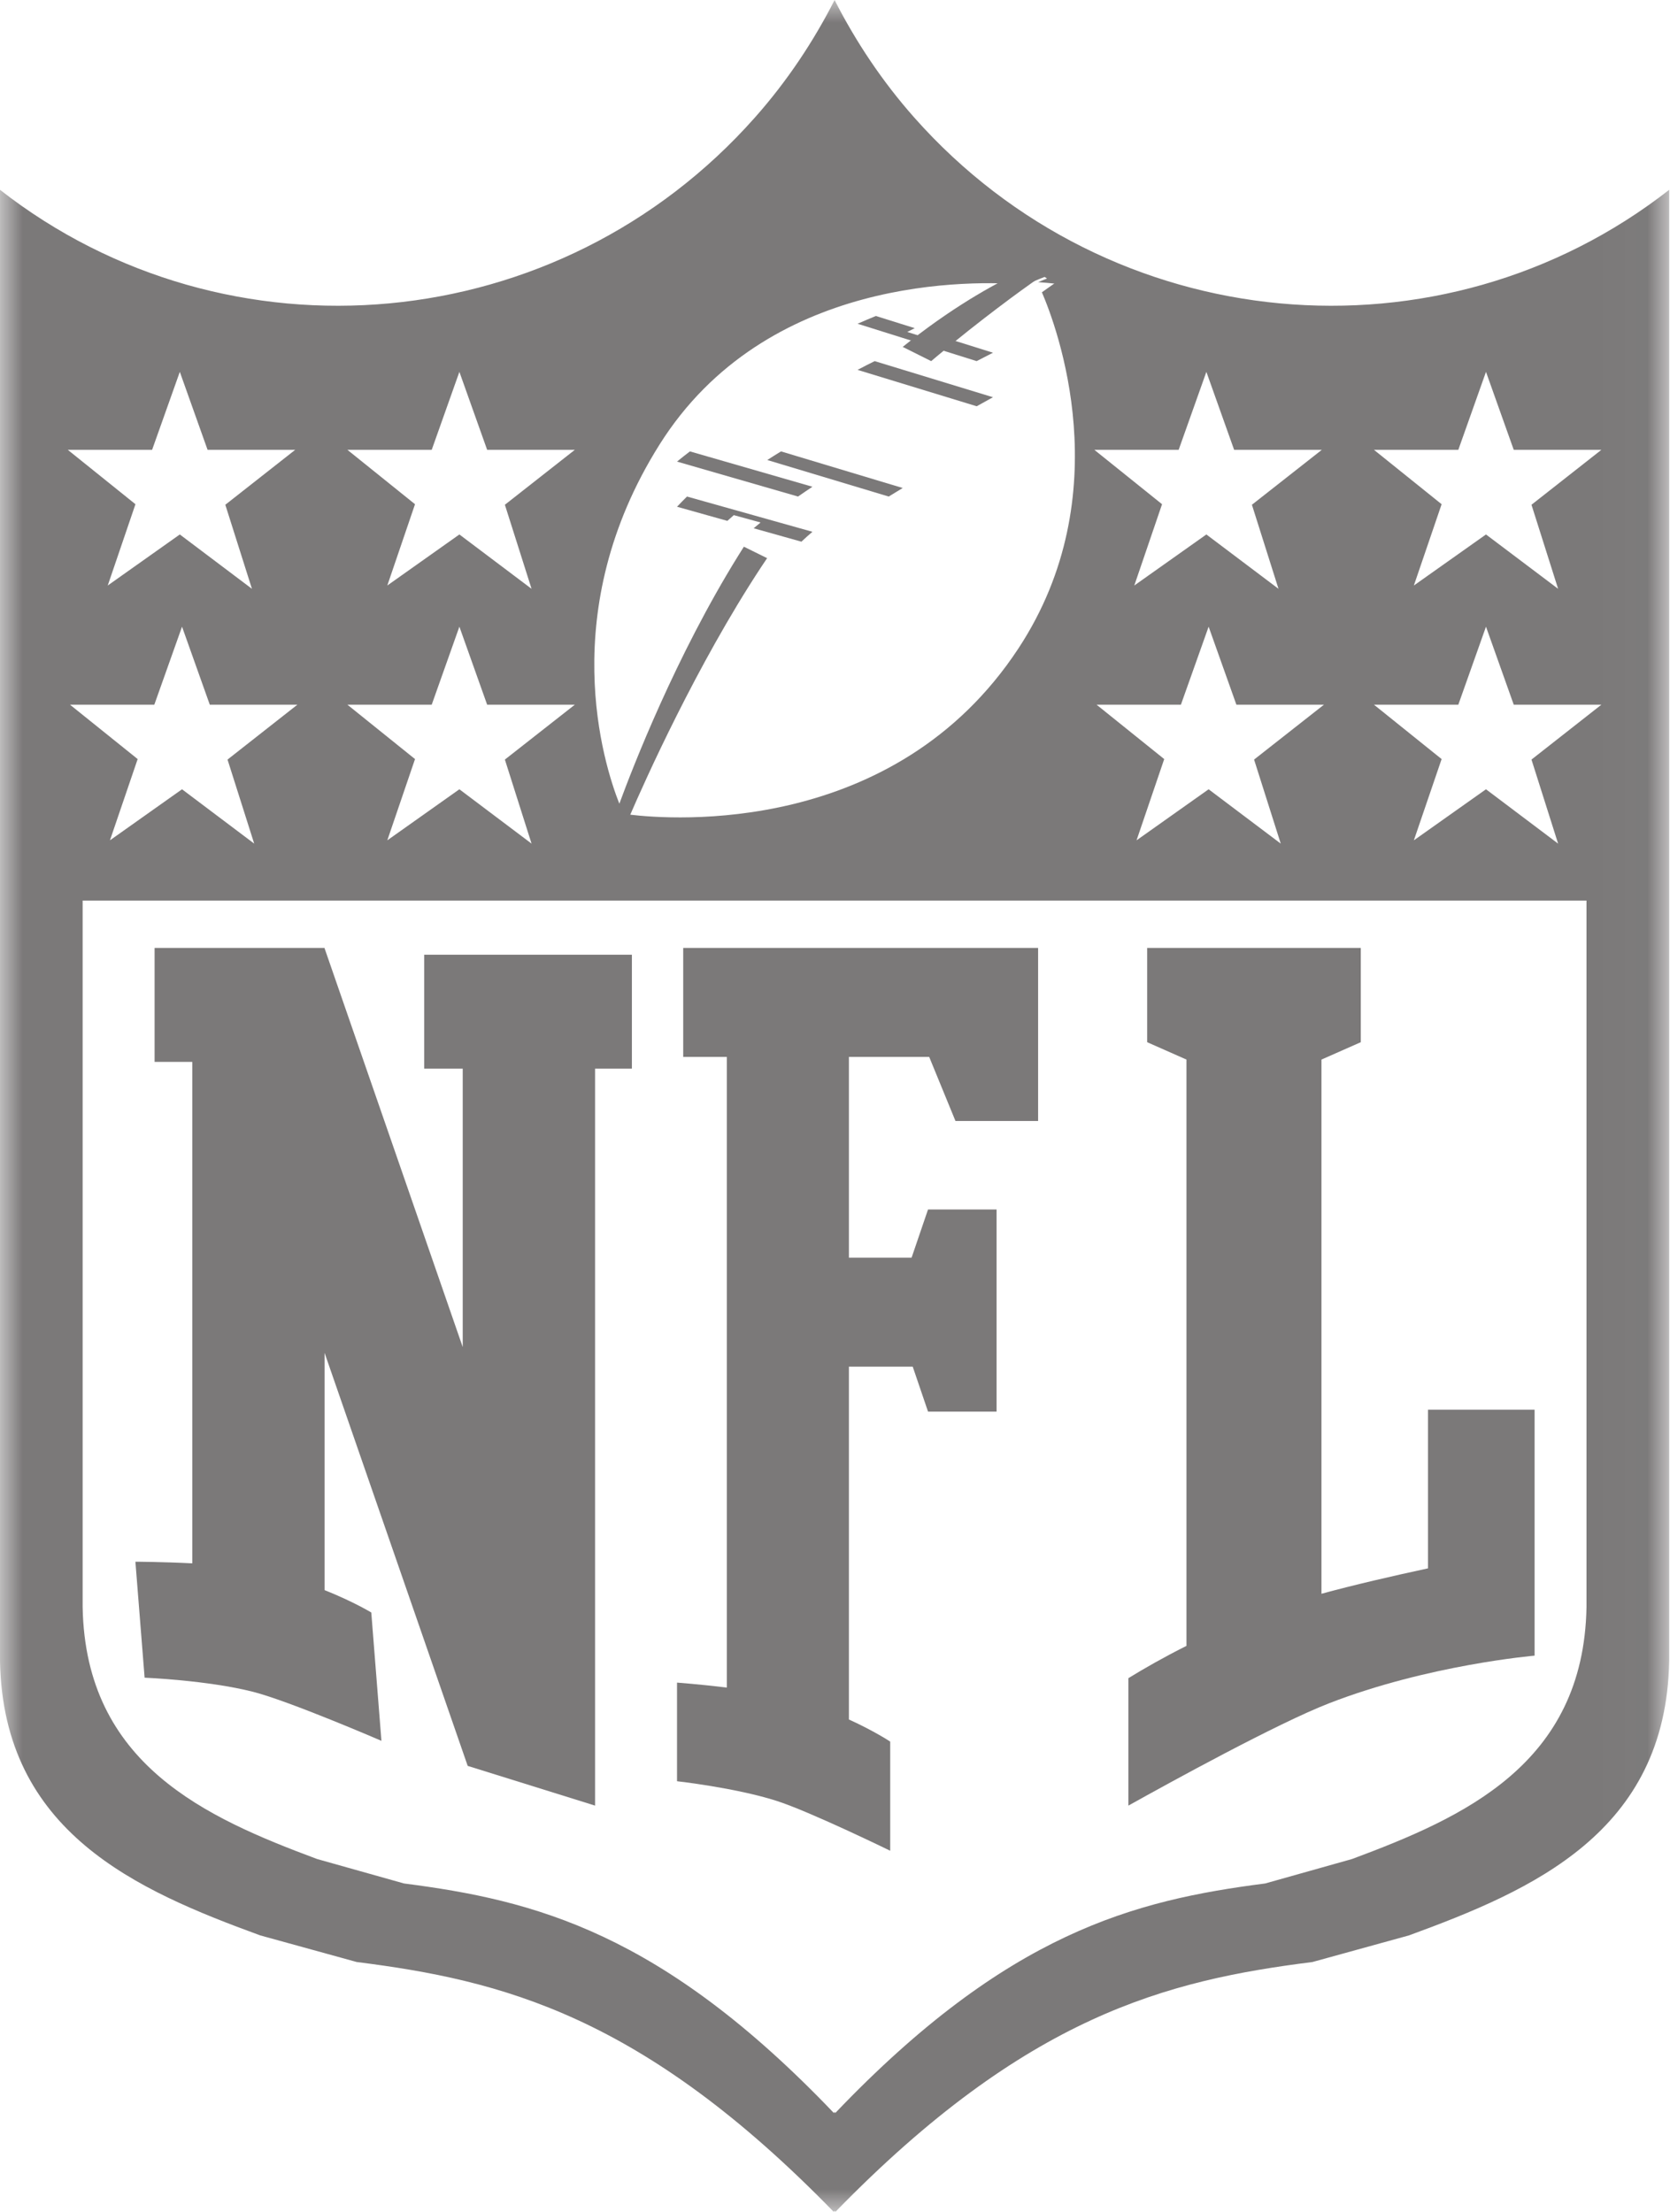
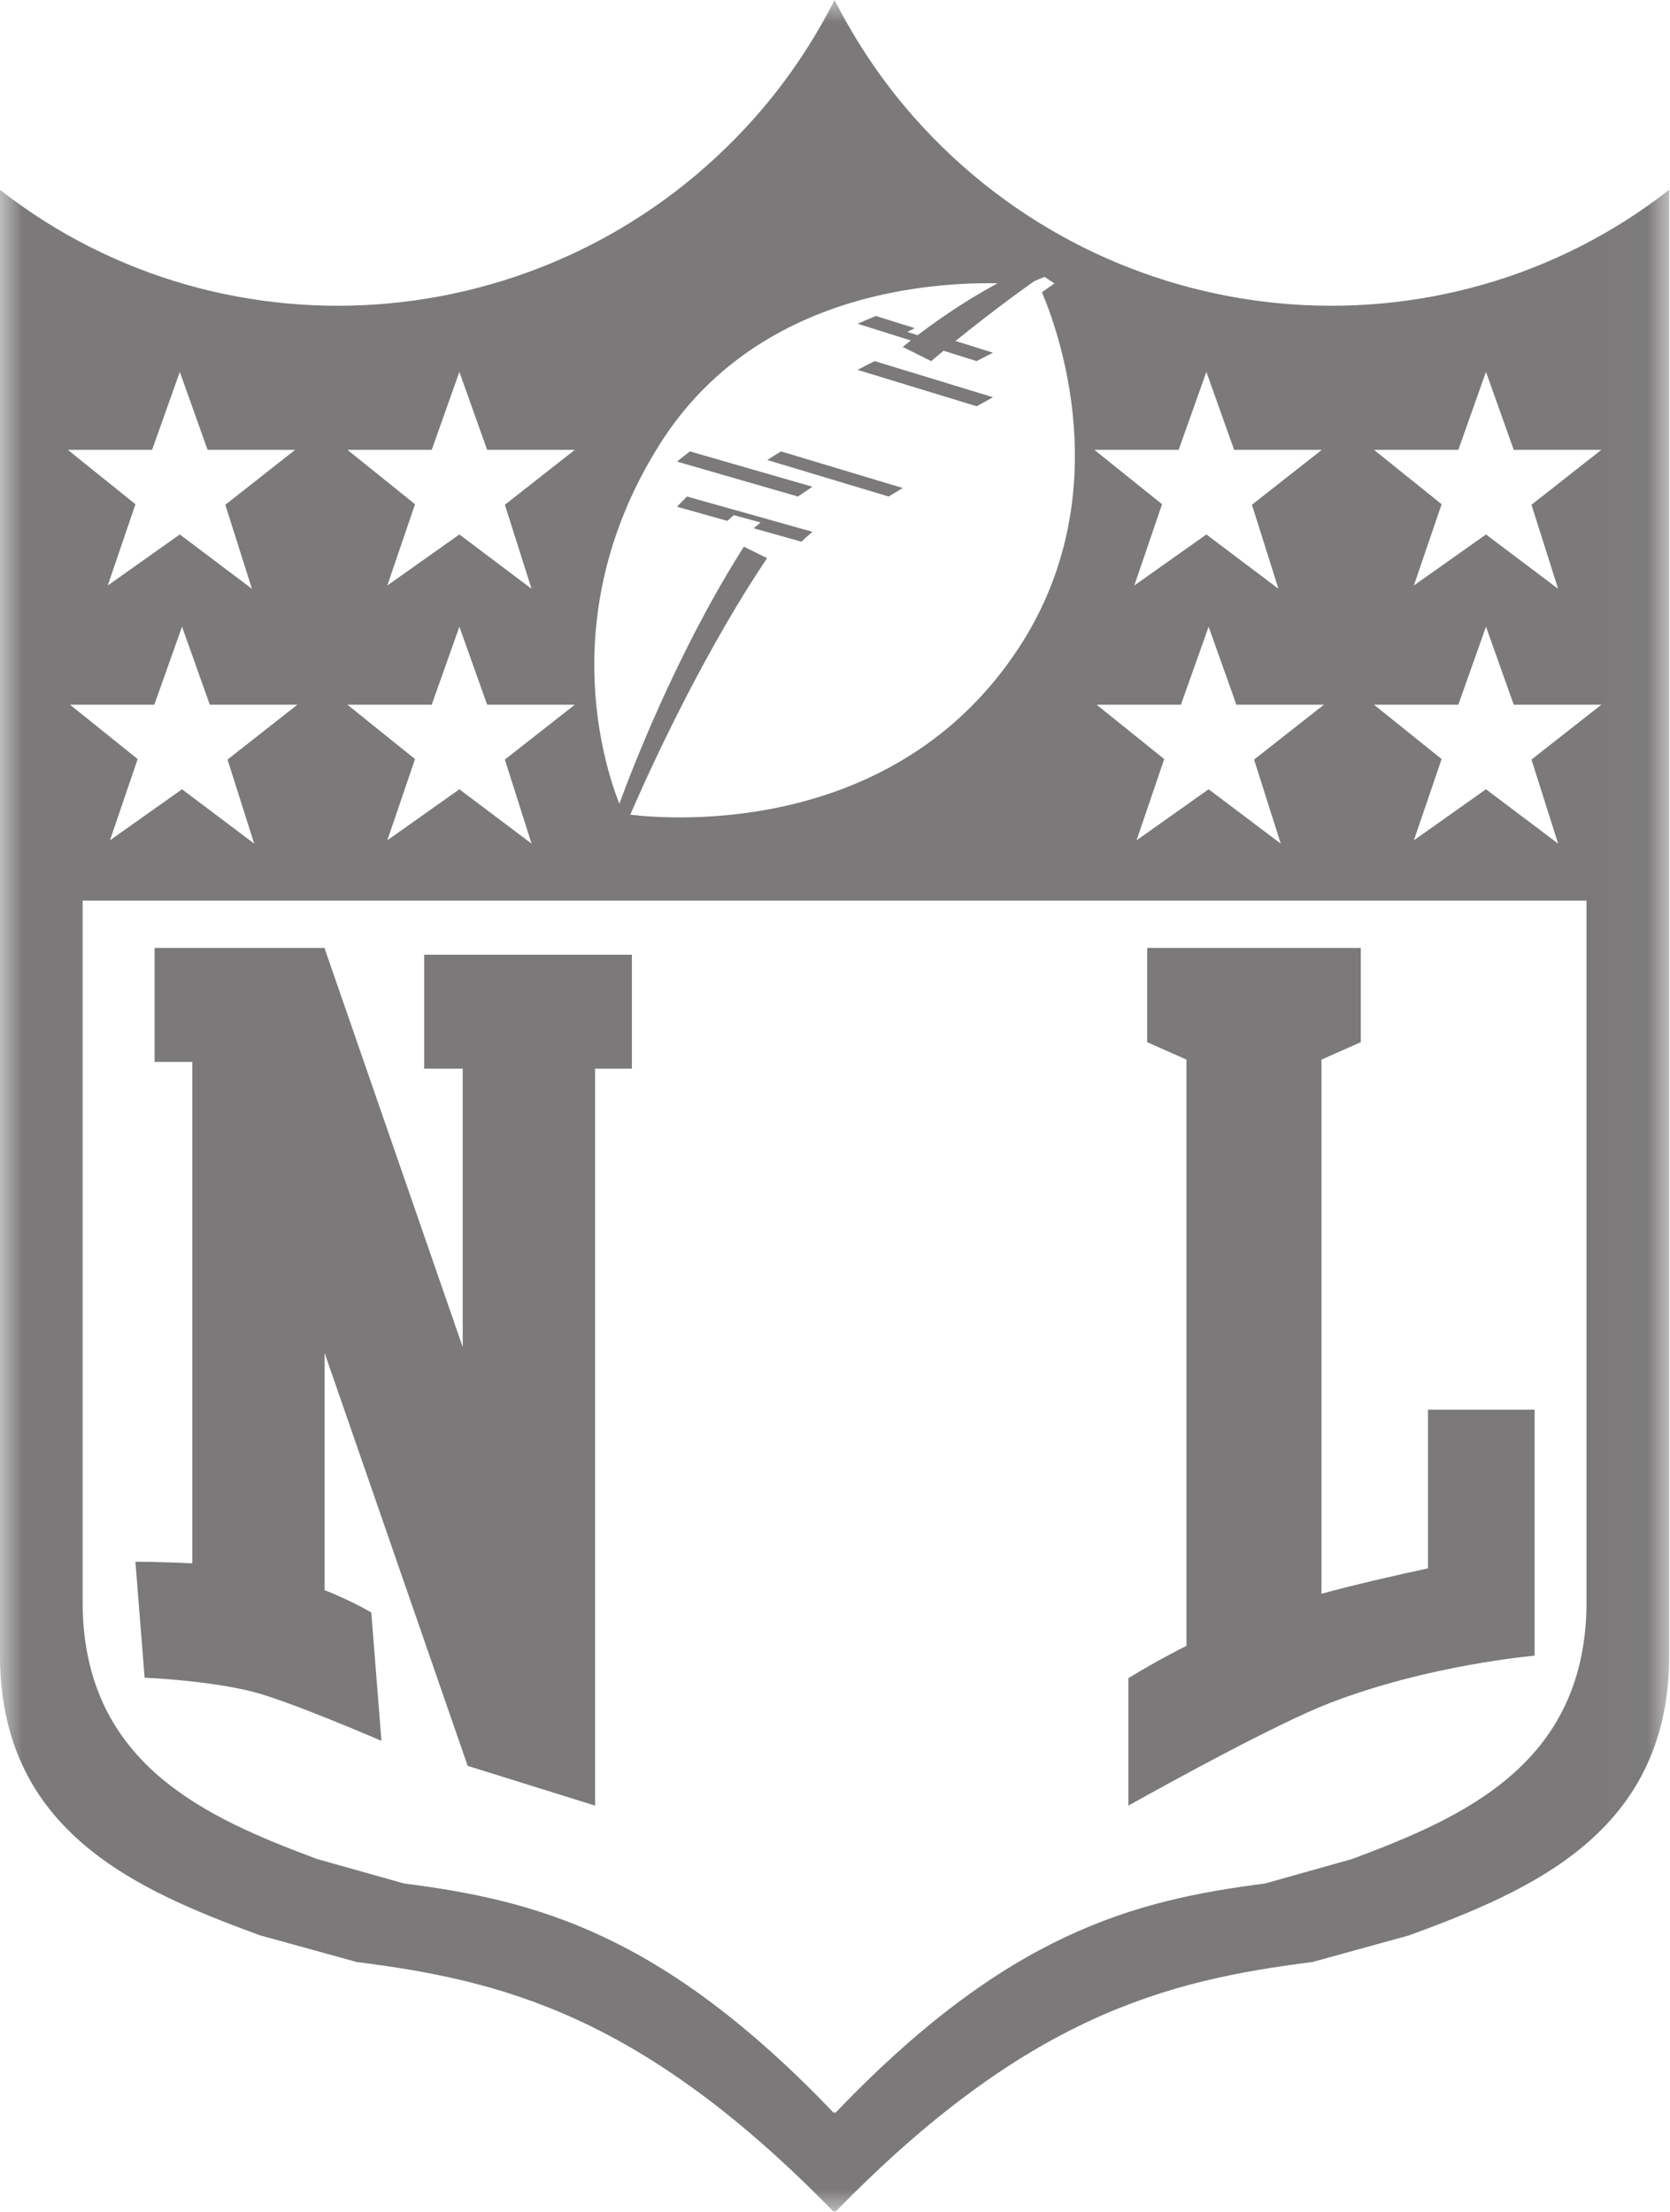
<svg xmlns="http://www.w3.org/2000/svg" xmlns:xlink="http://www.w3.org/1999/xlink" width="37px" height="49px" viewBox="0 0 37 49" version="1.1">
  <title>logo_nfl</title>
  <desc>Created with Sketch.</desc>
  <defs>
    <polygon id="path-1" points="3.88111888e-05 0.001 36.981 0.001 36.981 49 3.88111888e-05 49" />
  </defs>
  <g id="Concepts" stroke="none" stroke-width="1" fill="none" fill-rule="evenodd" opacity="0.6">
    <g id="Profile" transform="translate(-590, -1842)">
      <g id="logo_nfl" transform="translate(590, 1842)">
        <path d="M13.149,18 C13.051,18.415 13,18.649 13,18.649 L13.377,19 C13.377,19 13.42,18.838 13.5,18.55 C13.362,18.524 13.287,18.505 13.287,18.505 C13.287,18.505 13.232,18.326 13.149,18" id="Fill-1" fill="#231F20" />
        <path d="M18,10.783 L15.286,10 C15.188,10.074 15.093,10.149 15,10.226 L17.681,11 C17.785,10.927 17.892,10.855 18,10.783" id="Fill-3" fill="#231F20" />
        <path d="M20,10.811 L17.304,10 C17.202,10.062 17.1,10.126 17,10.191 L19.69,11 C19.793,10.936 19.896,10.873 20,10.811" id="Fill-5" fill="#231F20" />
        <path d="M22,8.8 L19.379,8 C19.253,8.062 19.126,8.127 19,8.194 L21.639,9 C21.76,8.932 21.88,8.865 22,8.8" id="Fill-7" fill="#231F20" />
        <path d="M20,7.685 L20.631,8 C20.682,7.957 20.732,7.915 20.783,7.872 C21.753,7.064 22.587,6.458 23,6.167 C22.961,6.078 22.936,6.028 22.936,6.028 C22.936,6.028 22.836,6.014 22.657,6 C22.162,6.226 21.252,6.702 20.155,7.562 C20.104,7.602 20.052,7.644 20,7.685" id="Fill-9" fill="#231F20" />
        <g id="Group-13">
          <mask id="mask-2" fill="white">
            <use xlink:href="#path-1" />
          </mask>
          <g id="Clip-12" />
          <path d="M33.931,11.182 L34.521,13.044 L32.923,11.84 L31.325,12.971 L31.94,11.17 L30.441,9.965 L32.31,9.965 L32.923,8.238 L33.538,9.965 L35.48,9.965 L33.931,11.182 Z M33.931,16.827 L34.521,18.689 L32.923,17.485 L31.325,18.616 L31.94,16.816 L30.441,15.611 L32.31,15.611 L32.923,13.883 L33.538,15.611 L35.48,15.611 L33.931,16.827 Z M35.15,35.604 C35.087,39.087 32.419,40.265 29.956,41.183 L28.03,41.725 C25.136,42.097 22.326,42.81 18.507,46.809 C18.502,46.801 18.497,46.794 18.491,46.786 C18.485,46.794 18.48,46.801 18.474,46.809 C14.656,42.81 11.846,42.097 8.952,41.725 L7.025,41.183 C4.562,40.265 1.895,39.087 1.831,35.604 L1.831,19.95 L35.15,19.95 L35.15,35.604 Z M3.419,15.611 L4.033,13.883 L4.648,15.611 L6.589,15.611 L5.041,16.827 L5.632,18.689 L4.033,17.485 L2.436,18.616 L3.05,16.816 L1.551,15.611 L3.419,15.611 Z M3.37,9.965 L3.984,8.238 L4.599,9.965 L6.541,9.965 L4.992,11.182 L5.582,13.044 L3.984,11.84 L2.387,12.971 L3.001,11.17 L1.502,9.965 L3.37,9.965 Z M9.565,15.611 L10.178,13.883 L10.793,15.611 L12.736,15.611 L11.186,16.827 L11.777,18.689 L10.178,17.485 L8.581,18.616 L9.195,16.816 L7.697,15.611 L9.565,15.611 Z M9.565,9.965 L10.178,8.238 L10.793,9.965 L12.736,9.965 L11.186,11.182 L11.777,13.044 L10.178,11.84 L8.581,12.971 L9.195,11.17 L7.697,9.965 L9.565,9.965 Z M14.609,9.854 C16.973,6.089 21.57,6.209 22.742,6.306 C22.999,6.186 23.144,6.135 23.144,6.135 L23.362,6.279 C23.362,6.279 23.26,6.349 23.084,6.475 C23.409,7.23 24.813,10.947 22.563,14.366 C19.817,18.54 14.874,18.157 13.964,18.048 C14.276,17.325 15.427,14.745 16.863,12.564 C16.907,12.498 16.951,12.431 16.996,12.365 L16.481,12.111 C16.439,12.177 16.398,12.243 16.357,12.309 C14.972,14.54 14.023,16.986 13.722,17.805 C13.374,16.925 12.297,13.534 14.609,9.854 Z M26.114,9.965 L26.728,8.238 L27.343,9.965 L29.286,9.965 L27.737,11.182 L28.326,13.044 L26.728,11.84 L25.131,12.971 L25.746,11.17 L24.246,9.965 L26.114,9.965 Z M28.376,18.689 L26.778,17.485 L25.181,18.616 L25.794,16.816 L24.295,15.611 L26.164,15.611 L26.778,13.883 L27.393,15.611 L29.333,15.611 L27.785,16.827 L28.376,18.689 Z M20.256,2.604 C19.541,1.797 18.959,0.919 18.491,0.001 C18.023,0.919 17.441,1.797 16.725,2.604 C12.384,7.503 5.048,8.148 3.88111888e-05,4.205 L3.88111888e-05,36.8 C0.071,40.593 3.031,41.875 5.765,42.875 L7.904,43.465 C11.116,43.87 14.234,44.646 18.472,49 C18.479,48.991 18.485,48.984 18.491,48.975 C18.497,48.984 18.503,48.991 18.509,49 C22.747,44.646 25.866,43.87 29.078,43.465 L31.217,42.875 C33.95,41.875 36.911,40.593 36.982,36.8 L36.982,4.205 C31.933,8.148 24.597,7.503 20.256,2.604 Z" id="Fill-11" fill="#231F20" mask="url(#mask-2)" />
        </g>
        <path d="M18,11.781 L15.221,11 C15.145,11.075 15.072,11.15 15,11.226 L16.115,11.539 C16.162,11.497 16.21,11.454 16.258,11.412 L16.851,11.575 C16.8,11.618 16.749,11.66 16.698,11.703 L17.756,12 C17.835,11.925 17.916,11.852 18,11.781" id="Fill-14" fill="#231F20" />
        <path d="M20.101,7.354 C20.157,7.326 20.212,7.298 20.267,7.27 L19.405,7 C19.272,7.055 19.137,7.112 19,7.172 L21.638,8 C21.762,7.936 21.882,7.874 22,7.814 L20.938,7.481 C20.884,7.51 20.83,7.538 20.775,7.567 L20.101,7.354 Z" id="Fill-16" fill="#231F20" />
-         <path d="M23.551,6.5 C23.836,6.314 24,6.212 24,6.212 L23.649,6 C23.649,6 23.415,6.075 23,6.25 C23.288,6.272 23.449,6.293 23.449,6.293 C23.449,6.293 23.489,6.367 23.551,6.5" id="Fill-18" fill="#231F20" />
-         <path d="M18.808,21 L16.104,21 L15.137,21 L15.137,23.414 L16.104,23.414 L16.104,27.861 L16.104,30.276 L16.104,33.931 L16.104,35.149 L16.104,37.275 L16.104,37.385 C15.51,37.313 15,37.275 15,37.275 L15,39.46 C15,39.46 16.283,39.603 17.19,39.89 C17.923,40.121 19.723,41 19.723,41 L19.723,38.582 C19.723,38.582 19.375,38.35 18.808,38.092 L18.808,37.275 L18.808,33.931 L18.808,30.276 L20.222,30.276 L20.561,31.271 L22.08,31.271 L22.08,30.276 L22.08,29.068 L22.08,28.997 L22.08,27.861 L22.08,26.794 L20.561,26.794 L20.197,27.861 L18.808,27.861 L18.808,23.414 L20.587,23.414 L21.169,24.833 L23,24.833 L23,23.414 L23,22.558 L23,21 L18.808,21 Z" id="Fill-20" fill="#231F20" />
        <path d="M13.184,21.15 L10.252,21.15 L9.399,21.15 L9.399,23.674 L10.252,23.674 L10.252,29.842 L7.191,21.007 L7.191,21 L4.26,21 L3.425,21 L3.425,23.524 L4.26,23.524 L4.26,30.5 L4.26,34.633 C3.587,34.599 3,34.597 3,34.597 L3.204,37.166 C3.204,37.166 4.604,37.223 5.611,37.48 C6.424,37.689 8.451,38.565 8.451,38.565 L8.226,35.722 C8.226,35.722 7.828,35.48 7.191,35.226 L7.191,30.5 L7.191,29.969 L10.362,39.12 L13.184,40 L13.184,39.985 L13.184,38.303 L13.184,23.674 L14,23.674 L14,21.15 L13.184,21.15 Z" id="Fill-22" fill="#231F20" />
        <path d="M31.638,31.23 L31.638,34.744 C30.85,34.914 29.992,35.112 29.278,35.307 L29.278,35.072 L29.278,32.317 L29.278,23.473 L30.149,23.088 L30.149,21 L29.278,21 L27.82,21 L27.745,21 L26.287,21 L25.416,21 L25.416,23.088 L26.287,23.473 L26.287,32.317 L26.287,35.072 L26.287,36.461 C25.779,36.716 25.346,36.964 25,37.177 L25,40 C25.946,39.472 28.298,38.18 29.442,37.735 C31.638,36.88 34,36.678 34,36.678 L34,36.462 L34,34.266 L34,31.23 L31.638,31.23 Z" id="Fill-24" fill="#231F20" />
      </g>
    </g>
  </g>
</svg>